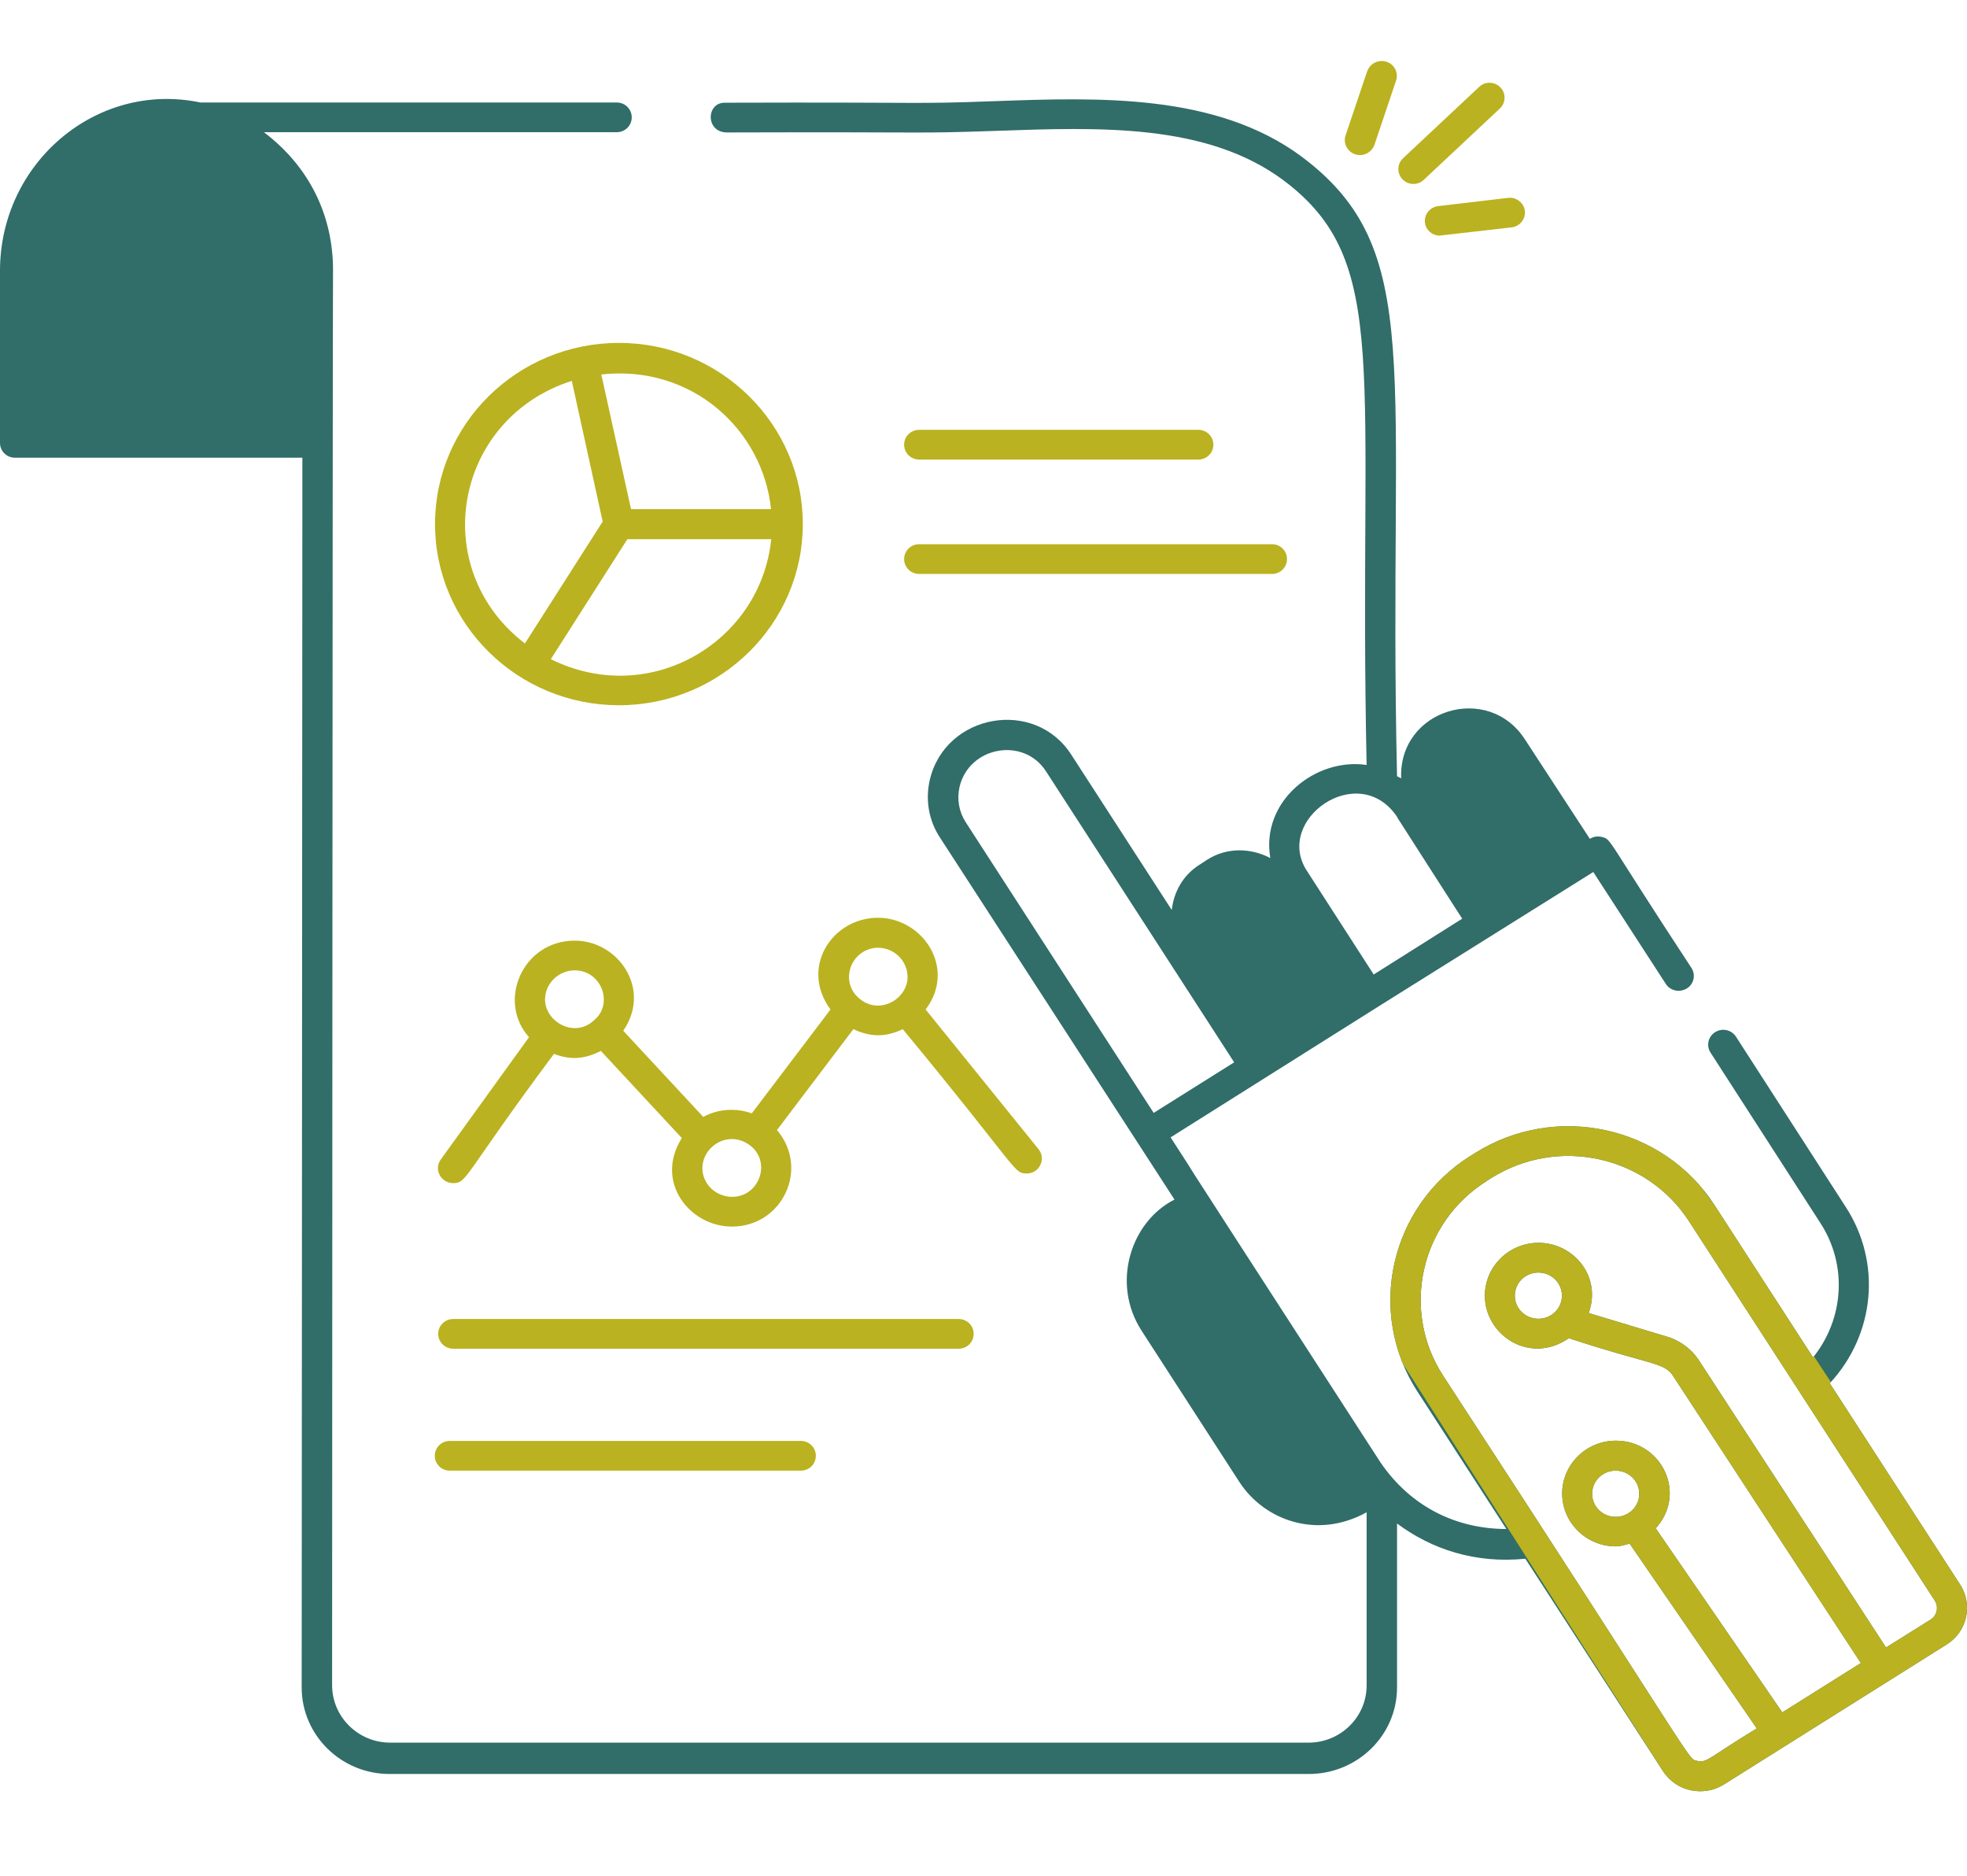
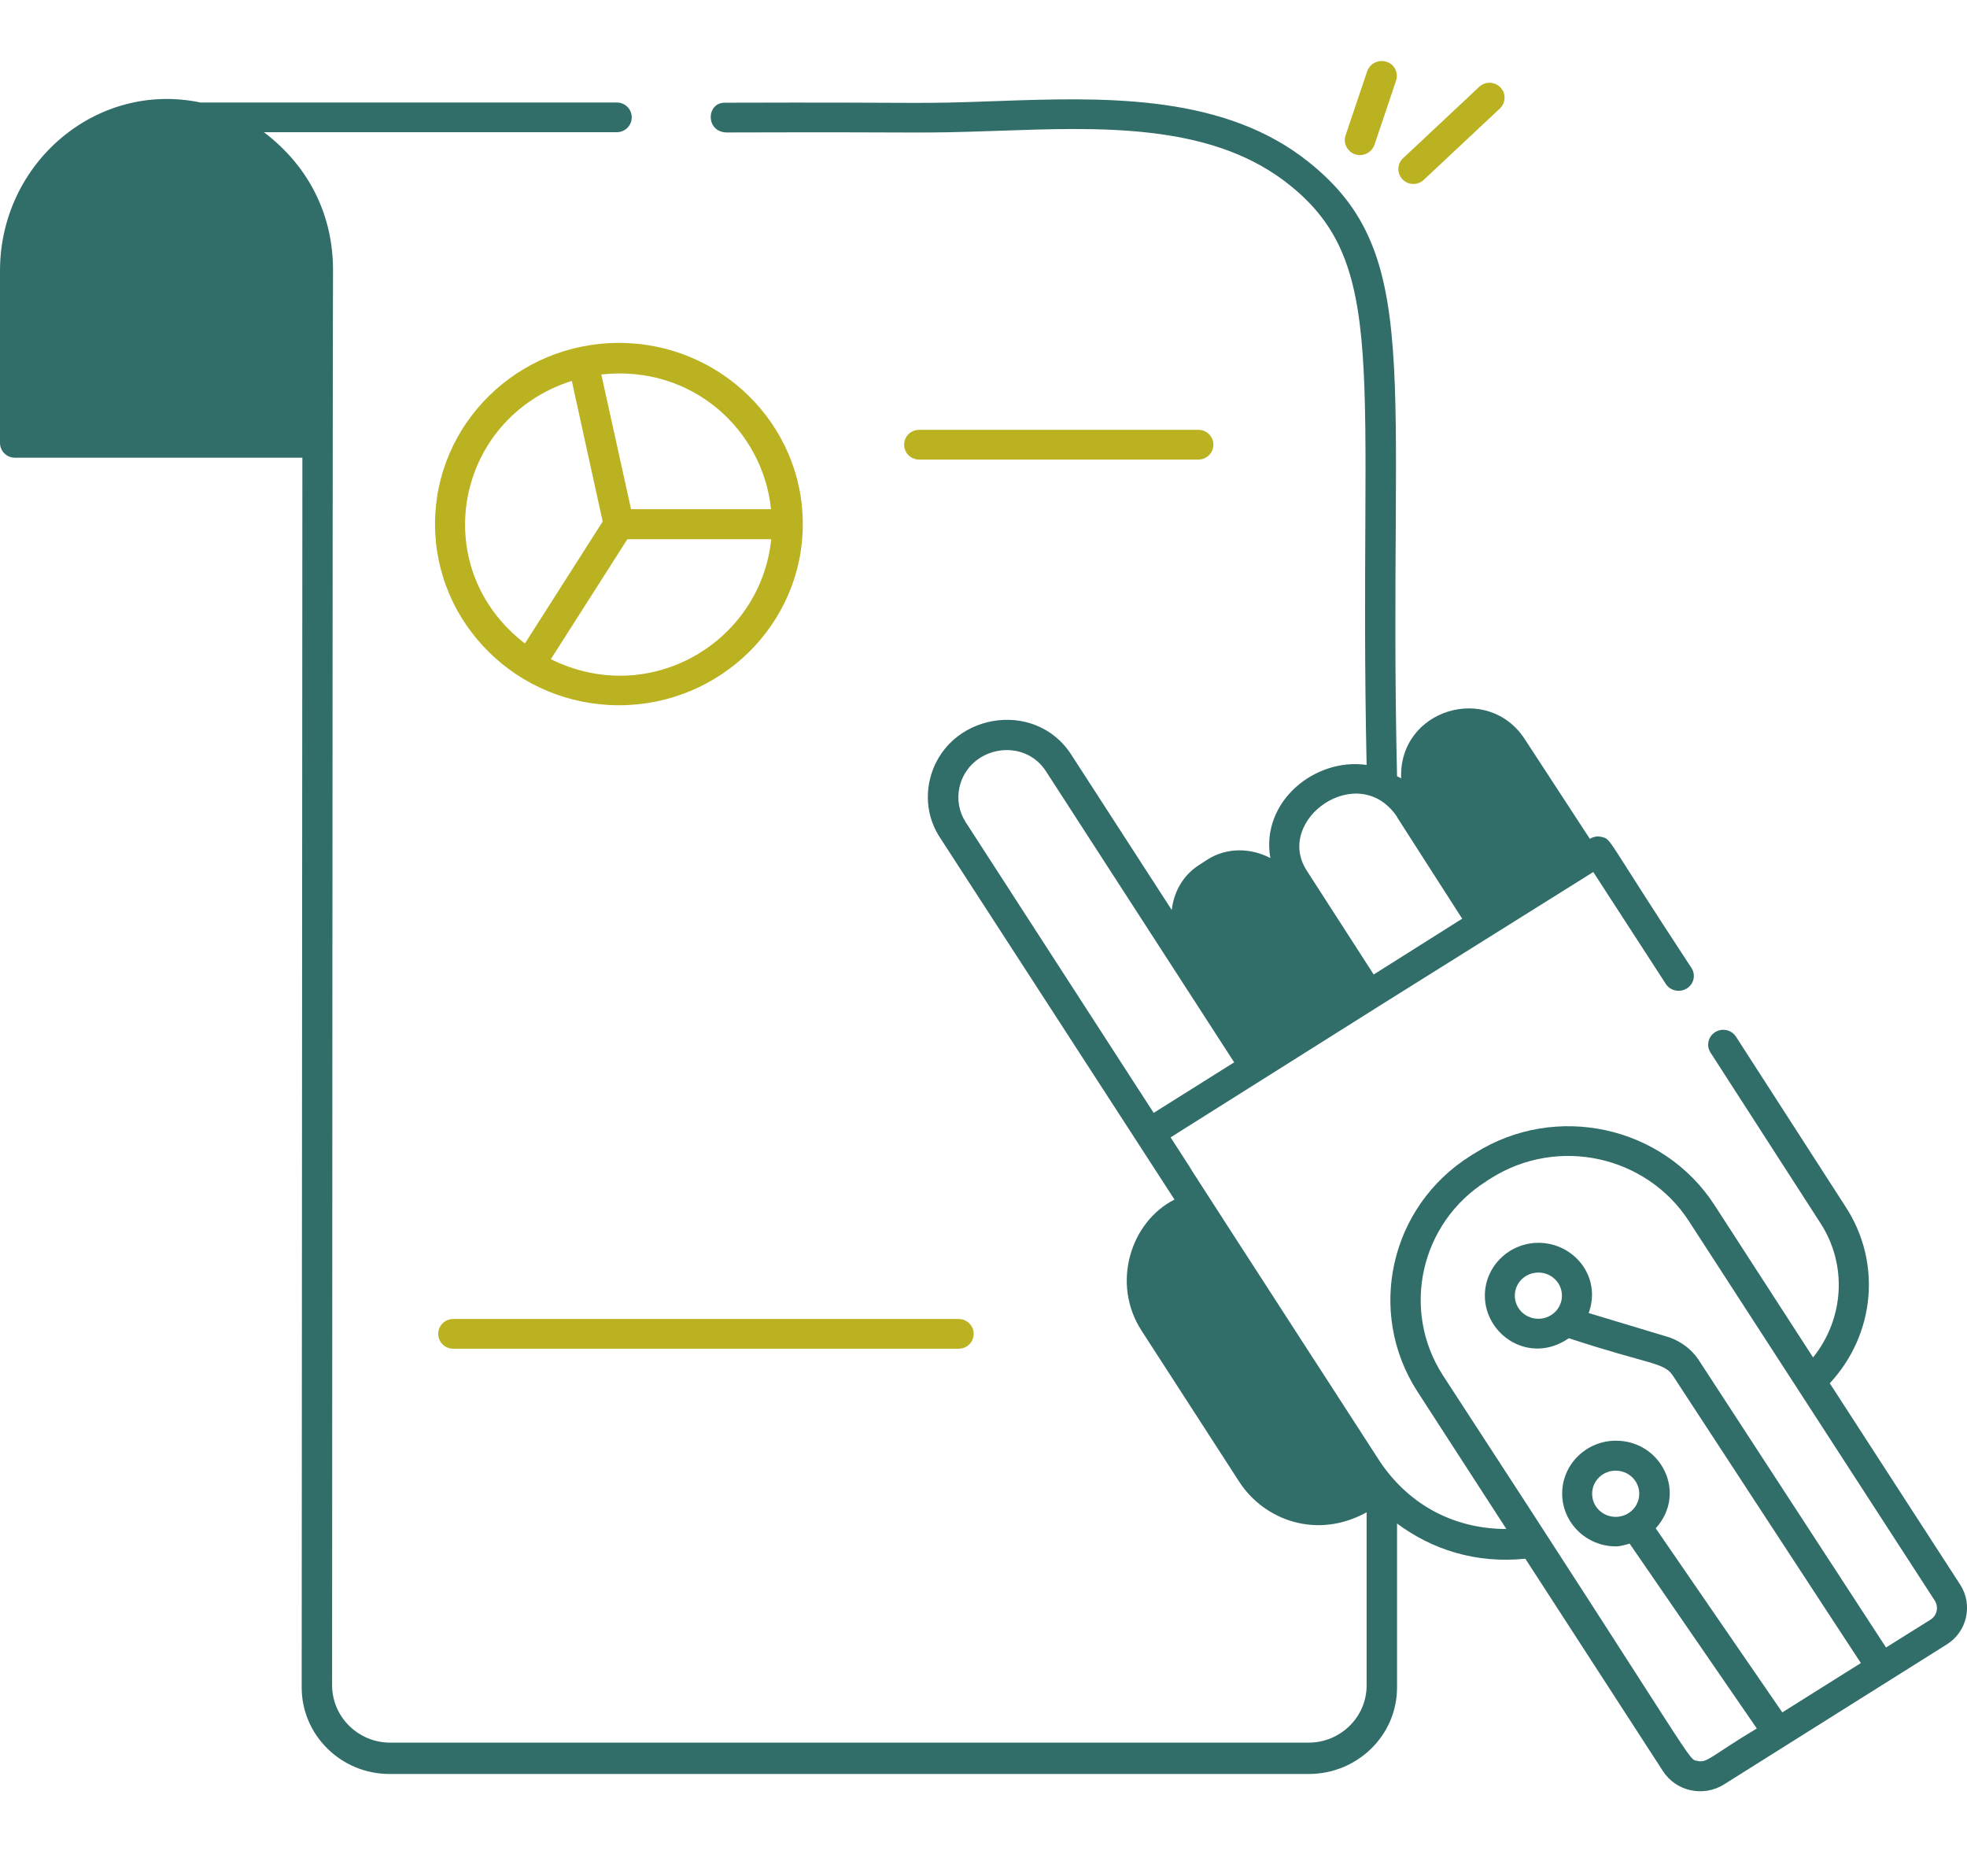
<svg xmlns="http://www.w3.org/2000/svg" id="Layer_1" data-name="Layer 1" width="86" height="82" viewBox="0 0 86 82">
  <defs>
    <style>
      .cls-1 {
        fill: #316d69;
      }

      .cls-2 {
        fill: #bab220;
      }

      .cls-3 {
        clip-path: url(#clippath);
      }
    </style>
    <clipPath id="clippath">
-       <path class="cls-1" d="M.66,20.01h12.56c0,5.44.01-19.82-.03,53.76,0,2.08,1.72,3.78,3.84,3.78h40.19c2.13,0,3.86-1.69,3.86-3.78v-7.17c1.52,1.13,3.42,1.76,5.61,1.54l6.02,9.29c.57.88,1.76,1.14,2.66.58l9.74-6.12c.9-.56,1.16-1.74.59-2.62l-5.7-8.8c1.97-2.12,2.29-5.27.69-7.72l-4.79-7.43c-.2-.31-.61-.39-.91-.2-.31.19-.4.6-.2.9l4.79,7.43c1.21,1.85,1.04,4.21-.31,5.89l-4.31-6.66c-2.25-3.47-6.94-4.49-10.46-2.28l-.21.13c-3.52,2.21-4.56,6.83-2.32,10.3l3.89,6.01c-2.16,0-4.17-.95-5.51-2.92-13.44-20.77-5.75-8.91-9.17-14.2,15.48-9.74,3.02-1.92,18.48-11.6l3.17,4.89c.2.31.61.39.92.2.31-.19.4-.6.2-.9-3.78-5.75-3.48-5.61-3.91-5.72-.18-.05-.37-.02-.53.08h0l-2.84-4.35c-1.61-2.49-5.53-1.32-5.41,1.71-.05-.04-.12-.06-.18-.1-.41-17.83,1.31-22.99-4.18-27.09-3.73-2.76-8.85-2.58-13.37-2.42-3.77.14-2.52.04-11.85.07-.81,0-.84,1.3.11,1.3,9.52-.03,7.95.06,11.79-.07,4.5-.16,9.17-.33,12.52,2.15,4.78,3.57,3.28,8.27,3.65,25.57-2.24-.33-4.64,1.59-4.21,4.07-.84-.44-1.88-.48-2.74.06l-.37.24c-.72.46-1.11,1.19-1.2,1.97l-4.38-6.77c-1.6-2.52-5.53-1.81-6.2,1.09-.2.88-.04,1.78.45,2.52.17.26,10.94,16.88,10.25,15.82-1.91.96-2.78,3.66-1.44,5.73l4.28,6.62c1.09,1.67,3.39,2.52,5.56,1.32v7.57c0,1.38-1.14,2.5-2.54,2.5H17.06c-1.4,0-2.54-1.13-2.54-2.51,0-.27.02-59.87.04-61.87,0-2.26-.94-4.44-3.02-6.02h15.42c.37,0,.66-.29.66-.65s-.29-.65-.66-.65H8.76C4.23,3.53,0,7.11,0,11.84v7.52c0,.36.29.65.66.65h0ZM64.99,51.63l.21-.13c2.93-1.84,6.79-.97,8.64,1.88l10.75,16.59c.18.28.1.65-.18.83l-1.95,1.22c-2.95-4.52-8.52-13.08-8.22-12.61-.28-.41-.7-.74-1.23-.94l-3.55-1.07c.58-1.61-.67-3.07-2.19-3.07-1.3,0-2.35,1.04-2.35,2.31,0,1.73,1.97,3.04,3.67,1.86,3.53,1.16,4.15,1.05,4.54,1.62.17.26,8.4,12.85,8.23,12.58l-3.44,2.16s0,0,0-.01l-5.53-8.04c1.39-1.53.25-3.83-1.74-3.83-1.3,0-2.35,1.04-2.35,2.31s1.05,2.31,2.35,2.31c.21,0,.4-.07.6-.12l5.56,8.08c-2,1.2-2.17,1.52-2.59,1.42-.46-.1.24.58-11.13-16.85-1.85-2.86-.99-6.68,1.91-8.5h0ZM67.26,57.65c-.57,0-1.03-.45-1.03-1.01s.46-1.01,1.03-1.01,1.03.45,1.03,1.01-.46,1.01-1.03,1.01ZM70.64,66.31c-.57,0-1.03-.45-1.03-1.01s.46-1.01,1.03-1.01,1.03.45,1.03,1.01-.46,1.01-1.03,1.01ZM61.09,35.73c.15.26.16.28.01.02.28.44,3,4.68,2.83,4.41l-3.87,2.44-2.92-4.53c-1.46-2.24,2.27-4.87,3.95-2.35h0ZM41.95,34.41c.41-1.78,2.81-2.22,3.79-.68l8.22,12.71-3.52,2.21-8.22-12.71c-.29-.45-.39-1-.27-1.53h0Z" />
-     </clipPath>
+       </clipPath>
  </defs>
  <path class="cls-2" d="M27.06,14.99c-4.44,0-8.04,3.55-8.04,7.92s3.61,7.92,8.04,7.92,8.04-3.55,8.04-7.92-3.61-7.92-8.04-7.92ZM33.71,22.26h-6.12l-1.3-5.89c3.98-.44,7.07,2.44,7.42,5.89ZM25,16.65l1.35,6.15-3.4,5.33c-4.3-3.3-3.08-9.84,2.05-11.48h0ZM24.08,28.82l3.35-5.25h6.29c-.46,4.49-5.29,7.39-9.63,5.25Z" />
  <path class="cls-2" d="M40.19,20.09h12.2c.37,0,.66-.29.66-.65s-.29-.65-.66-.65h-12.2c-.37,0-.66.29-.66.65,0,.36.29.65.66.65Z" />
-   <path class="cls-2" d="M40.19,25.09h15.42c.37,0,.66-.29.66-.65s-.29-.65-.66-.65h-15.42c-.37,0-.66.29-.66.65,0,.36.29.65.66.65Z" />
-   <path class="cls-2" d="M30.76,48.84l-3.51-3.78c1.26-1.84-.23-3.94-2.12-3.94-2.29,0-3.41,2.66-2,4.22l-3.86,5.35c-.32.44.02,1.03.54,1.03.63,0,.44-.32,4.41-5.65.75.29,1.37.22,2.05-.13l3.54,3.81c-1.21,1.92.35,3.87,2.19,3.87,2.22,0,3.4-2.55,1.97-4.22l3.34-4.41c.73.34,1.38.37,2.16,0,5.07,6.13,4.83,6.31,5.42,6.31.55,0,.86-.63.52-1.06l-4.94-6.11c1.36-1.79-.11-4.01-2.09-4.01s-3.43,2.16-2.07,4.01l-3.44,4.54c-.71-.25-1.48-.19-2.11.15h0ZM23.83,43.7c0-.7.58-1.28,1.3-1.28,1.18,0,1.72,1.49.82,2.2-.84.77-2.12.05-2.12-.93h0ZM32.01,52.32c-.71,0-1.3-.56-1.3-1.25,0-.94,1.09-1.66,2.01-1.05,1.05.7.51,2.3-.71,2.3h0ZM38.38,41.43c.71,0,1.3.57,1.3,1.28,0,.98-1.26,1.69-2.12.93-.28-.23-.44-.56-.44-.93,0-.7.57-1.28,1.27-1.28h0Z" />
  <path class="cls-2" d="M42.57,58.31c0-.36-.29-.65-.66-.65h-22.09c-.37,0-.66.29-.66.65s.29.65.66.65h22.09c.37,0,.66-.29.66-.65Z" />
-   <path class="cls-2" d="M19.67,62.99c-.37,0-.66.29-.66.65s.29.65.66.65h15.34c.37,0,.66-.29.66-.65s-.29-.65-.66-.65h-15.34Z" />
  <path class="cls-2" d="M59.78,3.1l-.95,2.82c-.14.42.18.86.63.86.27,0,.53-.17.63-.44l.95-2.82c.11-.34-.07-.71-.42-.82-.35-.11-.72.07-.84.41Z" />
  <path class="cls-2" d="M65.6,3.82c-.25-.26-.67-.27-.93-.02l-3.33,3.12c-.26.25-.27.66-.02.92.25.26.67.27.93.02l3.33-3.12c.26-.25.27-.66.02-.92Z" />
-   <path class="cls-2" d="M62.94,10.3c.05,0,3.09-.36,3.15-.36.36-.04.62-.37.58-.72-.04-.36-.4-.62-.73-.57l-3.06.36c-.36.04-.62.37-.58.72.04.33.32.57.65.57h0Z" />
  <g>
    <path class="cls-1" d="M.66,20.01h12.56c0,5.44.01-19.82-.03,53.76,0,2.08,1.72,3.78,3.84,3.78h40.19c2.13,0,3.86-1.69,3.86-3.78v-7.17c1.52,1.13,3.42,1.76,5.61,1.54l6.02,9.29c.57.88,1.76,1.14,2.66.58l9.74-6.12c.9-.56,1.16-1.74.59-2.62l-5.7-8.8c1.97-2.12,2.29-5.27.69-7.72l-4.79-7.43c-.2-.31-.61-.39-.91-.2-.31.19-.4.6-.2.9l4.79,7.43c1.21,1.85,1.04,4.21-.31,5.89l-4.31-6.66c-2.25-3.47-6.94-4.49-10.46-2.28l-.21.13c-3.52,2.21-4.56,6.83-2.32,10.3l3.89,6.01c-2.16,0-4.17-.95-5.51-2.92-13.44-20.77-5.75-8.91-9.17-14.2,15.48-9.74,3.02-1.92,18.48-11.6l3.17,4.89c.2.31.61.39.92.2.31-.19.4-.6.2-.9-3.78-5.75-3.48-5.61-3.91-5.72-.18-.05-.37-.02-.53.08h0l-2.84-4.35c-1.61-2.49-5.53-1.32-5.41,1.71-.05-.04-.12-.06-.18-.1-.41-17.83,1.31-22.99-4.18-27.09-3.73-2.76-8.85-2.58-13.37-2.42-3.77.14-2.52.04-11.85.07-.81,0-.84,1.3.11,1.3,9.52-.03,7.95.06,11.79-.07,4.5-.16,9.17-.33,12.52,2.15,4.78,3.57,3.28,8.27,3.65,25.57-2.24-.33-4.64,1.59-4.21,4.07-.84-.44-1.88-.48-2.74.06l-.37.24c-.72.46-1.11,1.19-1.2,1.97l-4.38-6.77c-1.6-2.52-5.53-1.81-6.2,1.09-.2.88-.04,1.78.45,2.52.17.26,10.94,16.88,10.25,15.82-1.91.96-2.78,3.66-1.44,5.73l4.28,6.62c1.09,1.67,3.39,2.52,5.56,1.32v7.57c0,1.38-1.14,2.5-2.54,2.5H17.06c-1.4,0-2.54-1.13-2.54-2.51,0-.27.02-59.87.04-61.87,0-2.26-.94-4.44-3.02-6.02h15.42c.37,0,.66-.29.66-.65s-.29-.65-.66-.65H8.76C4.23,3.53,0,7.11,0,11.84v7.52c0,.36.29.65.66.65h0ZM64.99,51.63l.21-.13c2.93-1.84,6.79-.97,8.64,1.88l10.75,16.59c.18.28.1.65-.18.83l-1.95,1.22c-2.95-4.52-8.52-13.08-8.22-12.61-.28-.41-.7-.74-1.23-.94l-3.55-1.07c.58-1.61-.67-3.07-2.19-3.07-1.3,0-2.35,1.04-2.35,2.31,0,1.73,1.97,3.04,3.67,1.86,3.53,1.16,4.15,1.05,4.54,1.62.17.26,8.4,12.85,8.23,12.58l-3.44,2.16s0,0,0-.01l-5.53-8.04c1.39-1.53.25-3.83-1.74-3.83-1.3,0-2.35,1.04-2.35,2.31s1.05,2.31,2.35,2.31c.21,0,.4-.07.6-.12l5.56,8.08c-2,1.2-2.17,1.52-2.59,1.42-.46-.1.24.58-11.13-16.85-1.85-2.86-.99-6.68,1.91-8.5h0ZM67.26,57.65c-.57,0-1.03-.45-1.03-1.01s.46-1.01,1.03-1.01,1.03.45,1.03,1.01-.46,1.01-1.03,1.01ZM70.64,66.31c-.57,0-1.03-.45-1.03-1.01s.46-1.01,1.03-1.01,1.03.45,1.03,1.01-.46,1.01-1.03,1.01ZM61.09,35.73c.15.26.16.28.01.02.28.44,3,4.68,2.83,4.41l-3.87,2.44-2.92-4.53c-1.46-2.24,2.27-4.87,3.95-2.35h0ZM41.95,34.41c.41-1.78,2.81-2.22,3.79-.68l8.22,12.71-3.52,2.21-8.22-12.71c-.29-.45-.39-1-.27-1.53h0Z" />
    <g class="cls-3">
      <polygon class="cls-2" points="72.71 77.43 61.31 59.58 59.74 56.18 59.74 53.96 60.46 51.85 61.25 50.74 64.19 49.11 66.57 48.83 68.72 48.44 71.97 48.65 74.96 52.68 86.9 70.83 73.7 79.15 72.71 77.43" />
    </g>
  </g>
</svg>